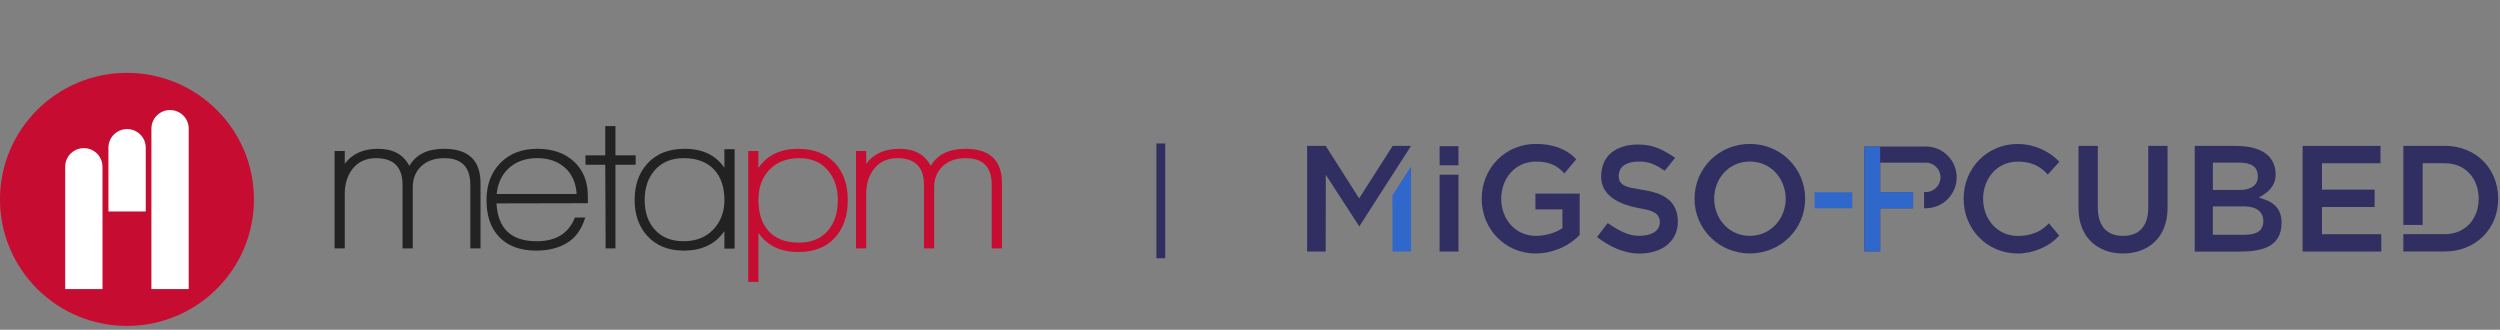
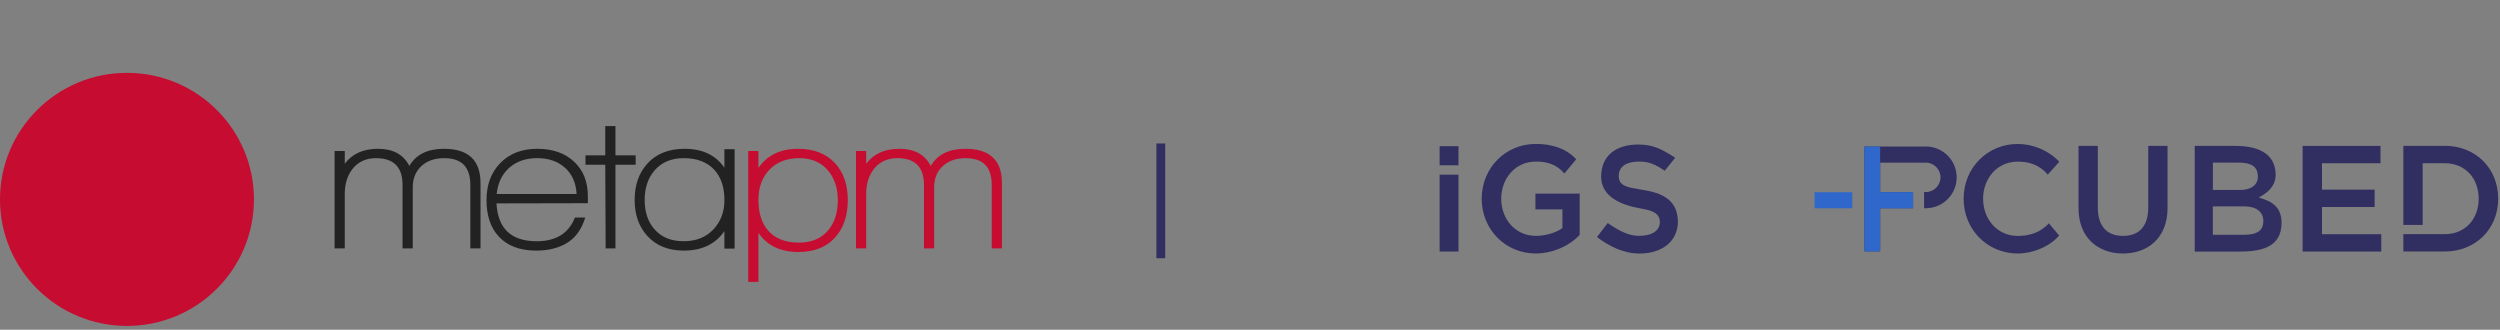
<svg xmlns="http://www.w3.org/2000/svg" width="326" height="43" viewBox="0 0 326 43" fill="none">
  <rect x="0" y="0" width="326" height="43" fill="#808080" stroke="none" />
  <path fill-rule="evenodd" clip-rule="evenodd" d="M61.33 32.392V24.105C61.33 21.785 60.199 20.624 57.941 20.624C56.689 20.624 55.69 20.97 54.942 21.662C54.195 22.356 53.822 23.282 53.822 24.443V32.392H52.492V24.105C52.492 21.785 51.336 20.624 49.025 20.624C47.721 20.624 46.696 21.1 45.948 22.052C45.288 22.919 44.957 23.992 44.957 25.274V32.392H43.628V19.689H44.958V21.351C45.931 20.052 47.373 19.403 49.285 19.403C51.249 19.403 52.613 20.147 53.379 21.637C54.247 20.147 55.751 19.403 57.888 19.403C61.069 19.403 62.659 20.892 62.659 23.872V32.392H61.33ZM70.058 20.622C68.58 20.622 67.368 21.038 66.42 21.867C65.473 22.7 64.922 23.843 64.765 25.298H75.194C75.106 23.842 74.598 22.7 73.669 21.868C72.739 21.038 71.534 20.622 70.058 20.622ZM64.743 26.522C64.918 29.812 66.664 31.458 69.984 31.458C72.504 31.458 74.163 30.427 74.963 28.366H76.319C75.814 29.994 74.954 31.137 73.738 31.796C72.678 32.384 71.409 32.678 69.931 32.678C67.794 32.678 66.16 32.064 65.031 30.834C63.97 29.691 63.441 28.106 63.441 26.08C63.441 24.089 64.044 22.478 65.252 21.248C66.46 20.019 68.063 19.403 70.062 19.403C72.061 19.403 73.659 19.962 74.859 21.079C76.058 22.196 76.657 23.698 76.657 25.587V26.497L64.743 26.522ZM80.256 21.48V32.391H78.978L78.926 21.48H76.346V20.259H78.926V16.44H80.256V20.259H82.889V21.48H80.256ZM93.136 22.129C92.198 21.125 90.868 20.622 89.148 20.622C87.549 20.622 86.28 21.159 85.341 22.233C84.49 23.238 84.064 24.519 84.064 26.078C84.064 27.654 84.49 28.927 85.342 29.896C86.245 30.936 87.514 31.455 89.148 31.455C90.764 31.455 92.054 30.944 93.019 29.922C93.983 28.901 94.466 27.619 94.466 26.078C94.466 24.415 94.023 23.099 93.136 22.129H93.136ZM94.462 32.419V30.133C93.298 31.83 91.534 32.678 89.171 32.678C87.154 32.678 85.564 32.038 84.4 30.756C83.304 29.544 82.757 27.985 82.757 26.081C82.757 24.123 83.314 22.538 84.425 21.326C85.59 20.044 87.206 19.403 89.274 19.403C91.603 19.403 93.333 20.226 94.462 21.872V19.455H95.792V32.419H94.462Z" fill="#222222" />
  <path fill-rule="evenodd" clip-rule="evenodd" d="M104.086 32.861C101.775 32.861 100.046 32.029 98.898 30.366V36.757H97.569V19.689H98.898V21.898C100.046 20.235 101.766 19.403 104.061 19.403C106.128 19.403 107.745 20.035 108.91 21.3C110.004 22.512 110.552 24.105 110.552 26.08C110.552 28.141 109.987 29.786 108.857 31.016C107.727 32.246 106.137 32.861 104.086 32.861ZM107.974 22.233C107.07 21.16 105.818 20.623 104.219 20.623C102.604 20.623 101.313 21.121 100.348 22.117C99.384 23.113 98.901 24.425 98.901 26.052C98.901 27.784 99.327 29.126 100.179 30.079C101.083 31.118 102.421 31.638 104.194 31.638C105.827 31.638 107.096 31.101 108 30.027C108.834 29.022 109.251 27.715 109.251 26.104C109.251 24.529 108.826 23.238 107.974 22.233ZM129.323 24.105V32.392H130.652V23.872C130.652 20.892 129.062 19.403 125.881 19.403C123.744 19.403 122.241 20.147 121.371 21.637C120.606 20.147 119.242 19.403 117.279 19.403C115.366 19.403 113.924 20.052 112.951 21.351V19.689H111.621V32.392H112.951V25.274C112.951 23.992 113.281 22.919 113.942 22.052C114.689 21.1 115.714 20.624 117.018 20.624C119.329 20.624 120.485 21.784 120.485 24.105V32.392H121.814V24.443C121.814 23.282 122.188 22.356 122.936 21.662C123.682 20.97 124.682 20.624 125.933 20.624C128.193 20.624 129.323 21.784 129.323 24.105Z" fill="#C60C30" />
  <path fill-rule="evenodd" clip-rule="evenodd" d="M33.115 26C33.115 35.113 25.702 42.5 16.557 42.5C7.413 42.5 0 35.113 0 26C0 16.887 7.413 9.5 16.557 9.5C25.702 9.5 33.115 16.887 33.115 26Z" fill="#C60C30" />
-   <path fill-rule="evenodd" clip-rule="evenodd" d="M24.607 16.885C24.609 16.848 24.61 16.81 24.61 16.772H24.609C24.609 15.434 23.521 14.349 22.178 14.349C20.838 14.349 19.752 15.428 19.746 16.762H19.745L19.744 37.692H24.607V16.885ZM19.005 19.254L19.005 19.291H19.005V27.578H14.141V19.291H14.143L14.142 19.254C14.142 17.916 15.231 16.831 16.574 16.831C17.916 16.831 19.005 17.916 19.005 19.254H19.005ZM13.363 21.749L13.363 21.738C13.363 20.872 12.9 20.072 12.147 19.639C11.395 19.206 10.468 19.206 9.715 19.638C8.963 20.071 8.499 20.871 8.499 21.737C8.499 21.776 8.5 21.815 8.502 21.854V37.693H13.366V21.749H13.363Z" fill="white" />
  <path d="M187.726 32.799V22.778H190.186V32.799H187.726ZM187.726 21.548V19.061H190.186V21.553H187.726V21.548Z" fill="#312F61" />
  <path d="M200.221 27.305V25.243H205.989V30.634C204.453 32.251 202.208 33.057 200.28 33.057C196.306 33.057 193.213 29.926 193.213 25.914C193.213 21.902 196.306 18.766 200.28 18.766C202.23 18.766 204.196 19.297 205.538 20.774L203.991 22.622C202.95 21.419 201.763 21.07 200.286 21.07C197.531 21.07 195.759 23.331 195.759 25.914C195.759 28.497 197.531 30.758 200.286 30.758C201.548 30.758 202.971 30.323 203.739 29.732V27.305H200.227H200.221Z" fill="#312F61" />
  <path d="M209.649 29.083C210.986 30.028 212.35 30.753 213.687 30.753C215.497 30.753 216.442 30.044 216.442 28.959C216.442 27.719 215.298 27.423 213.843 27.166C211.539 26.752 208.768 25.726 208.789 23.003C208.811 20.281 210.734 18.847 213.623 18.847C215.476 18.847 216.614 19.373 218.445 20.571L217.081 22.262C215.723 21.355 214.96 21.07 213.741 21.07C212.167 21.07 211.083 21.639 211.083 22.96C211.083 24.282 212.302 24.437 213.838 24.695C216.12 25.049 218.725 25.662 218.795 28.82C218.848 31.317 216.888 33.062 213.779 33.062C211.689 33.062 209.804 32.09 208.247 30.914L209.643 29.088L209.649 29.083Z" fill="#312F61" />
-   <path d="M220.968 25.909C220.968 21.892 224.206 18.766 228.18 18.766C232.154 18.766 235.393 21.897 235.393 25.909C235.393 29.92 232.154 33.051 228.18 33.051C224.206 33.051 220.968 29.92 220.968 25.909ZM232.853 25.909C232.853 23.331 230.957 21.064 228.18 21.064C225.404 21.064 223.529 23.325 223.529 25.909C223.529 28.492 225.425 30.753 228.18 30.753C230.935 30.753 232.853 28.486 232.853 25.909Z" fill="#312F61" />
  <path d="M268.515 30.715C267.237 32.192 265.051 33.057 263.123 33.057C259.149 33.057 256.055 29.926 256.055 25.914C256.055 21.902 259.143 18.771 263.123 18.771C265.072 18.771 267.119 19.598 268.536 21.097L267.027 22.762C265.926 21.483 264.578 21.075 263.123 21.075C260.368 21.075 258.596 23.336 258.596 25.919C258.596 28.503 260.368 30.763 263.123 30.763C264.578 30.763 266.066 30.355 267.172 29.115L268.52 30.726L268.515 30.715Z" fill="#312F61" />
  <path d="M271.036 19.024H273.555V27.037C273.555 29.593 274.817 30.759 276.842 30.759C278.866 30.759 280.129 29.599 280.129 27.037V19.024H282.647V27.134C282.647 31.049 280.048 33.057 276.842 33.057C273.636 33.057 271.036 31.049 271.036 27.134V19.024Z" fill="#312F61" />
  <path d="M286.192 32.8V19.024H291.525C293.77 19.024 296.745 19.631 296.745 22.805C296.745 24.438 295.424 25.286 294.559 25.738V25.759C295.472 26.081 297.518 26.479 297.518 29.046C297.518 32.381 294.618 32.805 292.019 32.805H286.192V32.8ZM288.56 24.771H292.083C293.598 24.771 294.425 24.083 294.425 23.036C294.425 21.715 293.56 21.205 291.906 21.205H288.56V24.765V24.771ZM288.56 30.619H292.599C294.371 30.619 295.139 30.028 295.139 28.826C295.139 27.622 294.215 26.914 292.658 26.914H288.555V30.614L288.56 30.619Z" fill="#312F61" />
  <path d="M300.261 32.8V19.024H310.417V21.285H302.786V24.728H309.654V26.994H302.786V30.539H310.519V32.8H300.267H300.261Z" fill="#312F61" />
  <path d="M251.122 19.105H243.125V32.772H245.177V27.16H249.468V25.05H245.177V21.21H251.122C252.18 21.21 253.039 22.069 253.039 23.127C253.039 24.185 252.18 25.044 251.122 25.044H250.896V27.155H251.122C253.345 27.155 255.15 25.35 255.15 23.127C255.15 20.904 253.345 19.099 251.122 19.099V19.105Z" fill="#312F61" />
  <path d="M318.789 19.024H313.397V29.335H315.916V21.285H318.789C321.544 21.285 323.22 23.331 323.22 25.909C323.22 28.487 321.544 30.533 318.789 30.533H313.397V32.794H318.789C322.763 32.794 325.76 29.921 325.76 25.904C325.76 21.887 322.769 19.013 318.789 19.013V19.024Z" fill="#312F61" />
-   <path d="M181.572 25.479L181.582 32.799H184.004V21.698L181.572 25.479Z" fill="#2F68CA" />
-   <path d="M179.013 26.774L181.301 23.219L181.57 22.8L184.003 19.024H181.607L177.231 25.866L172.87 19.024H170.448V32.8H172.87L172.886 22.8L177.252 29.529L179.013 26.779V26.774Z" fill="#312F61" />
  <path d="M241.541 25.066H236.622V27.16H241.541V25.066Z" fill="#2F68CA" />
  <path d="M245.171 19.105L243.125 19.11V32.778H245.171V27.166H249.462V25.055H245.171V19.105Z" fill="#2F68CA" />
  <line x1="151.369" y1="18.709" x2="151.369" y2="33.673" stroke="#312F61" stroke-width="1.151" />
</svg>